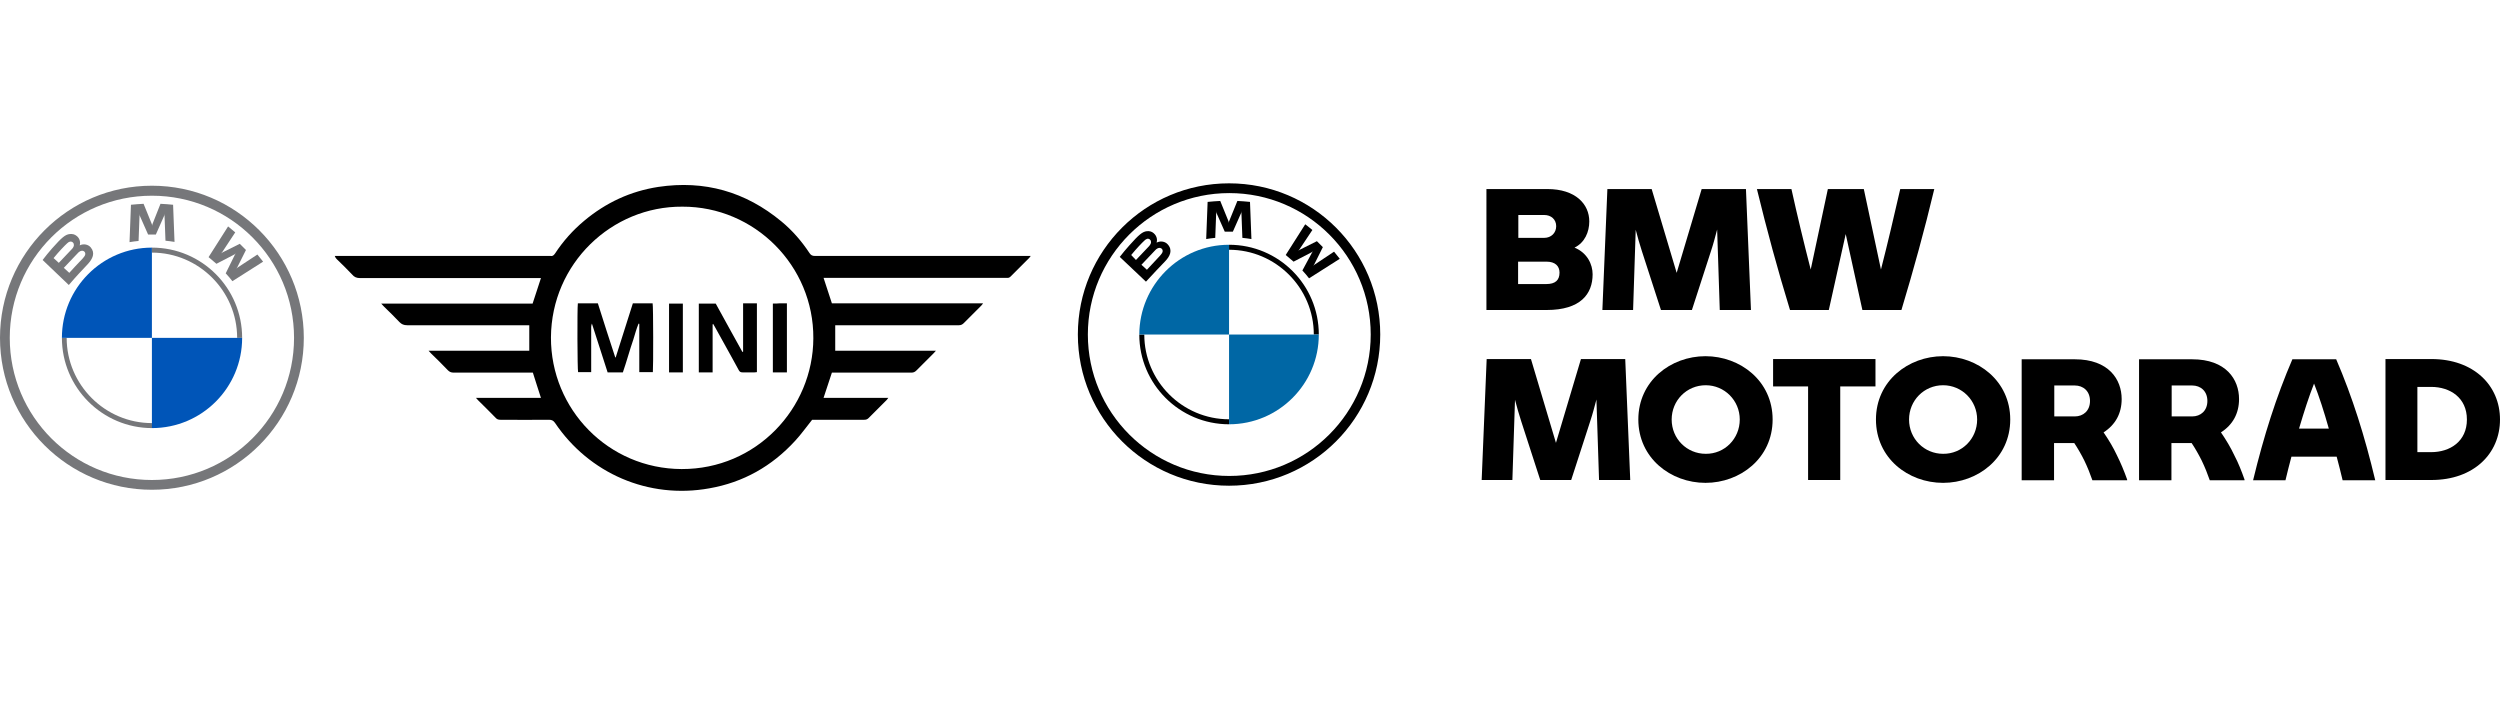
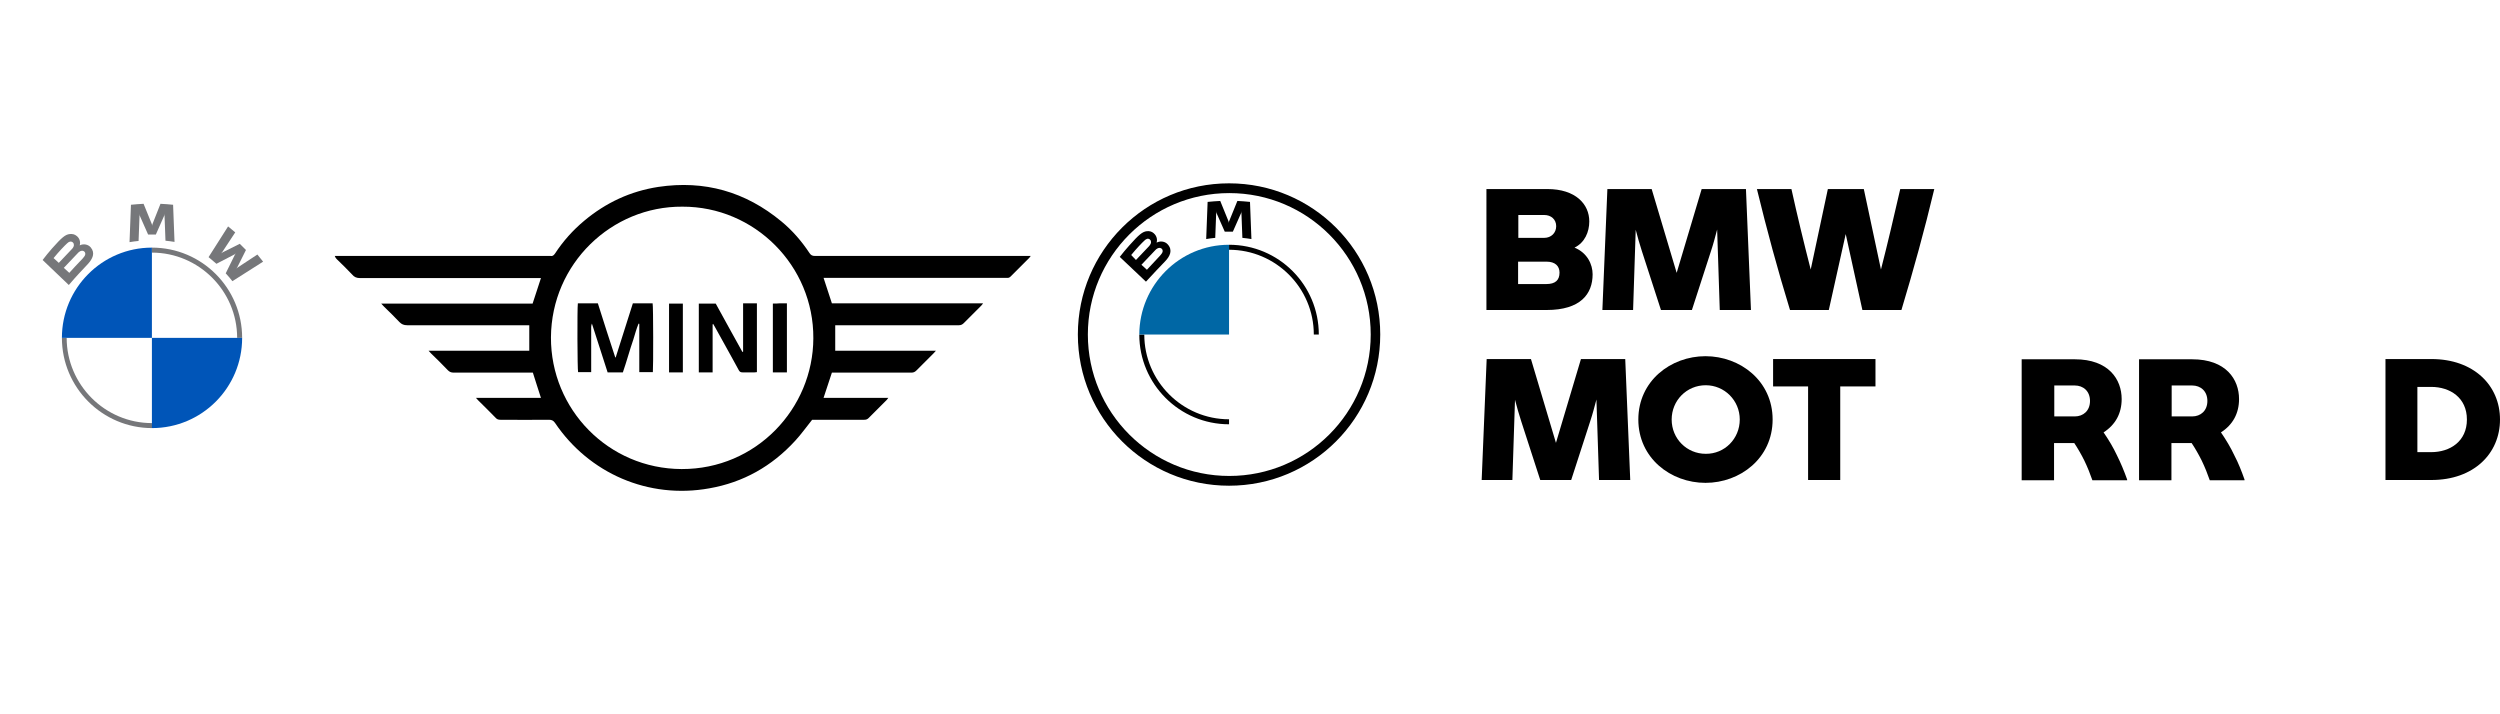
<svg xmlns="http://www.w3.org/2000/svg" xmlns:xlink="http://www.w3.org/1999/xlink" version="1.1" id="Layer_1" x="0px" y="0px" width="1050px" height="300px" viewBox="0 0 1050 300" style="enable-background:new 0 0 1050 300;" xml:space="preserve">
  <style type="text/css">
	.st0{clip-path:url(#SVGID_00000008136584379570882000000001920974305016327842_);}
	.st1{fill:#0067A5;}
	.st2{clip-path:url(#SVGID_00000093142302725905921770000013874974984220780216_);fill:#76777A;}
	.st3{fill:#76777A;}
	.st4{fill:#0055B8;}
	.st5{clip-path:url(#SVGID_00000026878285970781768740000000181721474515130297_);fill:#76777A;}
	.st6{clip-path:url(#SVGID_00000036969374855814028350000015842596125522483134_);fill:#76777A;}
	.st7{clip-path:url(#SVGID_00000045601263743319596100000006703558791919978375_);fill:#76777A;}
	.st8{clip-path:url(#SVGID_00000023242057767412989990000006179684677837376688_);}
</style>
  <g>
    <path d="M655,114.5c0-2.8-1.9-4.6-5.4-4.6h-12v9.4h11.9C653.2,119.3,655,117.7,655,114.5 M637.7,90.3v9.6h10.9c2.9,0,5-2.1,5-4.9   c0-2.9-2.2-4.7-5-4.7H637.7z M668.9,115.2c0,8.3-5.1,15-19.3,15h-25.3V79.4h25.6c11.8,0,17.6,6.3,17.6,13.6c0,4.4-1.9,8.9-6.2,11   C666.7,106.2,668.9,111.1,668.9,115.2" />
    <path d="M722.3,130.2l-1.1-33.8c-0.8,3-1.6,6.1-2.6,9.1l-8,24.7h-13l-8-24.7c-1-3-1.8-6-2.6-9l-1.1,33.7h-12.9l2.1-50.8h18.6   l10.5,35.2l10.5-35.2h18.6l2.1,50.8H722.3z" />
    <path d="M812.4,79.4c-4.1,17.2-8.6,33.5-13.8,50.8h-16.4l-7-31.9l-7.1,31.9h-16.3c-5.3-17.3-9.7-33.6-13.9-50.8h14.5   c2.4,10.9,5.2,22.5,8.1,33.8l7.2-33.8h15.1l7.2,33.8c2.9-11.3,5.6-22.9,8.1-33.8H812.4z" />
    <path d="M671.6,201.6l-1.1-33.8c-0.8,3-1.6,6.1-2.6,9.1l-8,24.7h-13l-8-24.7c-1-3-1.8-6-2.6-9l-1.1,33.7h-12.9l2.1-50.8h18.6   l10.5,35.2l10.5-35.2h18.6l2.1,50.8H671.6z" />
    <path d="M730.7,176.2c0-8-6.4-14.4-14.3-14.4c-8,0-14.3,6.4-14.3,14.4c0,8.1,6.4,14.4,14.3,14.4   C724.3,190.7,730.7,184.3,730.7,176.2 M688.1,176.2c0-16.2,13.6-26.6,28.2-26.6c14.6,0,28.2,10.4,28.2,26.6   c0,16.2-13.6,26.6-28.2,26.6C701.7,202.8,688.1,192.4,688.1,176.2" />
    <polygon points="787.7,162.3 772.9,162.3 772.9,201.6 759.4,201.6 759.4,162.3 744.7,162.3 744.7,150.8 787.7,150.8  " />
-     <path d="M830.4,176.2c0-8-6.4-14.4-14.3-14.4c-8,0-14.3,6.4-14.3,14.4c0,8.1,6.4,14.4,14.3,14.4C824,190.7,830.4,184.3,830.4,176.2    M787.9,176.2c0-16.2,13.6-26.6,28.2-26.6c14.6,0,28.2,10.4,28.2,26.6c0,16.2-13.6,26.6-28.2,26.6   C801.4,202.8,787.9,192.4,787.9,176.2" />
    <path d="M862.8,174.9h8.6c3.6,0,6.4-2.4,6.4-6.5c0-4.1-2.8-6.5-6.4-6.5h-8.6V174.9z M893.4,201.4v0.3h-14.6c-0.9-2.6-2-5.4-3.4-8.3   c-1.3-2.6-2.8-5.2-4.2-7.3h-8.5v15.6h-13.6v-50.8h22.3c14.3,0,19.7,8.5,19.7,16.7c0,6-2.6,10.8-7.6,14c2.2,3.2,4.1,6.4,5.6,9.6   C890.7,194.4,892.2,198,893.4,201.4" />
    <path d="M912.1,174.9h8.6c3.6,0,6.4-2.4,6.4-6.5c0-4.1-2.8-6.5-6.4-6.5h-8.6V174.9z M942.7,201.4v0.3h-14.6c-0.9-2.6-2-5.4-3.4-8.3   c-1.3-2.6-2.8-5.2-4.2-7.3h-8.5v15.6h-13.6v-50.8h22.3c14.3,0,19.7,8.5,19.7,16.7c0,6-2.6,10.8-7.6,14c2.2,3.2,4.1,6.4,5.6,9.6   C940.1,194.4,941.5,198,942.7,201.4" />
-     <path d="M978.1,180c-2-7.1-4.1-13.6-6.2-18.9c-2.1,5.3-4.2,11.8-6.3,18.9H978.1z M981.4,191.8h-19c-0.9,3.3-1.7,6.6-2.5,9.9h-13.6   c4.5-18.6,9.7-35,16.5-50.8h18.4c6.8,15.8,12,32.3,16.4,50.8h-13.7C983.1,198.4,982.3,195.1,981.4,191.8" />
    <g>
      <defs>
        <rect id="SVGID_1_" x="452.7" y="75.5" width="597.3" height="128.6" />
      </defs>
      <clipPath id="SVGID_00000020359384471285789120000001875014563750271150_">
        <use xlink:href="#SVGID_1_" style="overflow:visible;" />
      </clipPath>
      <path style="clip-path:url(#SVGID_00000020359384471285789120000001875014563750271150_);" d="M1036.1,176.2    c0-9.2-7.1-13.7-15-13.7h-5.8v27.4h5.8C1029,189.9,1036.1,185.4,1036.1,176.2 M1050,176.2c0,14.3-11,25.4-28.8,25.4h-19.3v-50.8    h19.3C1039,150.8,1050,161.9,1050,176.2" />
      <path style="clip-path:url(#SVGID_00000020359384471285789120000001875014563750271150_);" d="M575.7,140.5    c0,32.8-26.6,59.4-59.4,59.4c-32.8,0-59.4-26.6-59.4-59.4c0-32.8,26.6-59.4,59.4-59.4C549.1,81.1,575.7,107.7,575.7,140.5     M516.2,77c-35.1,0-63.5,28.4-63.5,63.5s28.4,63.5,63.5,63.5c35.1,0,63.5-28.4,63.5-63.5S551.3,77,516.2,77" />
    </g>
    <path d="M516.2,176.1c-19.6,0-35.6-16-35.6-35.6h-2.1c0,20.8,16.9,37.7,37.7,37.7 M516.2,102.8v2.1c19.6,0,35.6,16,35.6,35.6h2.1   C553.9,119.7,537.1,102.8,516.2,102.8" />
-     <path d="M547,113.6c0.9,0.9,2.1,2.4,2.8,3.3l12.9-8.2c-0.6-0.8-1.7-2.1-2.4-3l-8.1,5.4l-0.6,0.5l0.4-0.6l3.6-7.2l-2.5-2.5l-7.2,3.6   l-0.6,0.4l0.5-0.6l5.4-8.1c-0.9-0.8-1.9-1.5-3-2.4l-8.2,12.9c1,0.8,2.4,2,3.3,2.8l7.7-4l0.5-0.4l-0.4,0.5L547,113.6z" />
    <path d="M517.8,97.3l3.5-7.9l0.2-0.7l-0.1,0.7l0.4,10.5c1.2,0.1,2.5,0.3,3.8,0.5l-0.6-15.6c-1.8-0.2-3.5-0.3-5.3-0.4l-3.5,8.6   l-0.1,0.6l-0.1-0.6l-3.5-8.6c-1.7,0.1-3.5,0.2-5.3,0.4l-0.6,15.6c1.3-0.2,2.5-0.4,3.8-0.5l0.4-10.5l-0.1-0.7l0.2,0.7l3.5,7.9H517.8   z" />
    <path d="M479.4,111.2c0,0,4.2-4.4,5.5-5.8c0.5-0.6,0.9-0.9,1.3-1.1c0.5-0.2,1-0.3,1.5,0c0.5,0.3,0.7,0.8,0.6,1.4   c-0.1,0.6-0.7,1.2-1.1,1.7c-0.6,0.6-5.5,5.9-5.5,5.9L479.4,111.2z M475.1,107.1c2.2-2.7,4.6-5.2,5.6-6.1c0.3-0.3,0.7-0.6,1.1-0.7   c0.7-0.2,1.5,0.3,1.6,1.1c0.2,0.7-0.3,1.4-0.8,2c-1.2,1.3-5.5,5.8-5.5,5.8L475.1,107.1z M489.4,109.7c2-2.1,3.2-4.6,1.1-7   c-1.1-1.3-3-1.6-4.5-0.9l-0.2,0.1l0-0.1c0.2-0.6,0.4-2.5-1.3-3.9c-0.8-0.7-1.8-0.9-2.8-0.8c-1.9,0.2-3.4,1.5-7.4,6   c-1.2,1.3-3,3.5-4,4.8l11,10.4C485.1,114.2,486.5,112.7,489.4,109.7" />
    <path class="st1" d="M516.2,102.8v37.7h-37.7C478.6,119.7,495.4,102.8,516.2,102.8" />
-     <path class="st1" d="M553.9,140.5c0,20.8-16.9,37.7-37.7,37.7v-37.7H553.9z" />
  </g>
  <g>
    <path d="M223.8,156.5c-0.5,0-1.1,0-1.7,0c-10.5,0-21.1,0-31.6,0c-1,0-1.7-0.3-2.4-1c-2.3-2.4-4.7-4.8-7.1-7.1   c-0.3-0.3-0.6-0.6-1-1.1c14.2,0,28.2,0,42.3,0c0-3.6,0-7.1,0-10.7c-0.5,0-1.1,0-1.6,0c-16.6,0-33.1,0-49.7,0   c-1.4,0-2.3-0.4-3.2-1.3c-2.1-2.2-4.3-4.4-6.5-6.5c-0.3-0.3-0.6-0.7-1.2-1.3c5.5,0,10.8,0,16,0c5.3,0,10.6,0,15.9,0s10.6,0,15.9,0   c5.3,0,10.6,0,15.8,0c1.2-3.6,2.3-7.1,3.5-10.7c-0.6,0-1.2,0-1.7,0c-24.7,0-49.5,0-74.2,0c-1.5,0-2.5-0.4-3.4-1.5   c-2.1-2.2-4.3-4.4-6.5-6.5c-0.3-0.3-0.6-0.7-0.8-1.3c0.6,0,1.2,0,1.8,0c29.3,0,58.5,0,87.8,0c0.3,0,0.7,0,1,0   c0.9,0.2,1.4-0.3,1.9-1c3.4-5.2,7.5-9.8,12.3-13.8c9.1-7.6,19.4-12.4,31.1-14.2c19.4-2.9,36.6,2,51.7,14.5   c4.6,3.8,8.5,8.3,11.8,13.3c0.6,0.9,1.2,1.2,2.3,1.2c19.5,0,39,0,58.5,0c10.1,0,20.2,0,30.3,0c0.5,0,1,0,1.8,0   c-0.3,0.4-0.4,0.6-0.6,0.8c-2.6,2.6-5.2,5.2-7.8,7.8c-0.4,0.4-0.9,0.7-1.5,0.6c-0.4,0-0.8,0-1.1,0c-24.7,0-49.4,0-74.1,0   c-0.6,0-1.2,0-1.9,0c1.2,3.6,2.3,7.1,3.5,10.7c21.1,0,42.1,0,63.5,0c-0.3,0.4-0.5,0.7-0.8,1c-2.4,2.4-4.9,4.9-7.3,7.3   c-0.6,0.6-1.2,0.9-2.1,0.9c-10.9,0-21.8,0-32.7,0c-5.9,0-11.8,0-17.7,0c-0.5,0-1,0-1.5,0c0,3.6,0,7.1,0,10.7c14,0,28,0,42.3,0   c-0.5,0.5-0.7,0.8-1,1.1c-2.4,2.4-4.8,4.8-7.2,7.2c-0.7,0.7-1.3,0.9-2.2,0.9c-10.5,0-21.1,0-31.6,0c-0.6,0-1.1,0-1.7,0   c-1.2,3.5-2.3,7-3.5,10.6c9,0,18,0,27.2,0c-0.4,0.5-0.5,0.7-0.7,0.9c-2.5,2.5-5.1,5.1-7.6,7.6c-0.6,0.6-1.2,0.7-1.9,0.7   c-6.8,0-13.6,0-20.4,0c-0.6,0-1.1,0-1.4,0c-2.5,3.1-4.6,6.1-7.1,8.8c-9.8,10.7-21.8,17.5-36.1,20c-25.6,4.6-50.5-6.3-64.8-27.5   c-0.7-1-1.4-1.3-2.5-1.3c-6.8,0.1-13.6,0-20.4,0c-0.9,0-1.5-0.2-2.1-0.9c-2.4-2.5-4.9-4.9-7.3-7.3c-0.3-0.3-0.5-0.5-0.9-1   c9.2,0,18.2,0,27.3,0C226.1,163.6,224.9,160.1,223.8,156.5z M286.6,86.8c-29.7-0.2-55,23.9-55.2,54.9   c-0.1,30.2,24.1,55.2,54.9,55.3c31.3,0.1,55.2-25.4,55.3-54.9C341.8,111.6,316.9,86.7,286.6,86.8z" />
    <path d="M242.7,127.4c2.8,0,5.5,0,8.4,0c2.4,7.6,4.8,15.1,7.3,22.7c0.1,0,0.2,0,0.2,0c2.4-7.5,4.8-15.1,7.2-22.7c2.8,0,5.5,0,8.3,0   c0.3,1.1,0.3,27.2,0.1,28.9c-1.8,0-3.7,0-5.7,0c0-6.8,0-13.6,0-20.3c-0.1,0-0.2,0-0.3-0.1c-0.9,2.2-1.5,4.4-2.2,6.7   c-0.8,2.3-1.5,4.6-2.2,6.9c-0.7,2.3-1.4,4.6-2.2,6.9c-2.1,0-4.1,0-6.4,0c-2.2-6.8-4.4-13.6-6.6-20.5c-0.4,0.9-0.3,1.9-0.3,2.8   c0,0.9,0,1.9,0,2.8c0,1,0,2,0,3s0,2,0,3s0,2,0,3c0,0.9,0,1.9,0,2.8c0,1,0,2,0,3c-1.9,0-3.7,0-5.5,0   C242.5,155.4,242.4,129.7,242.7,127.4z" />
    <path d="M299.3,136.2c0,6.7,0,13.4,0,20.2c-2,0-3.8,0-5.8,0c0-9.7,0-19.2,0-28.9c2.4,0,4.7,0,7.1,0c3.7,6.7,7.4,13.5,11.2,20.3   c0.1,0,0.2,0,0.3-0.1c0-6.7,0-13.4,0-20.3c2,0,3.8,0,5.8,0c0,9.6,0,19.2,0,28.9c-0.4,0-0.7,0.1-1,0.1c-1.7,0-3.3,0-5,0   c-0.8,0-1.2-0.2-1.6-0.9c-1.6-3-3.3-6-5-9.1c-1.7-3.1-3.4-6.1-5.1-9.2c-0.2-0.4-0.5-0.8-0.7-1.2   C299.5,136.2,299.4,136.2,299.3,136.2z" />
    <path d="M330.5,127.4c0,9.8,0,19.3,0,29c-2,0-3.9,0-5.9,0c0-9.6,0-19.2,0-28.9c1,0,1.9,0,2.9-0.1   C328.5,127.4,329.4,127.4,330.5,127.4z" />
    <path d="M286.8,156.4c-1.9,0-3.8,0-5.8,0c0-9.6,0-19.2,0-28.9c1.9,0,3.8,0,5.8,0C286.8,137.1,286.8,146.7,286.8,156.4z" />
  </g>
  <g>
    <g>
      <defs>
-         <rect id="SVGID_00000057128479114443146990000012073102723500065209_" y="78.1" width="127.7" height="127.7" />
-       </defs>
+         </defs>
      <clipPath id="SVGID_00000089574460589230220830000006235522293532252551_">
        <use xlink:href="#SVGID_00000057128479114443146990000012073102723500065209_" style="overflow:visible;" />
      </clipPath>
      <path style="clip-path:url(#SVGID_00000089574460589230220830000006235522293532252551_);fill:#76777A;" d="M123.5,141.9    c0,33-26.7,59.7-59.7,59.7c-33,0-59.7-26.7-59.7-59.7c0-33,26.7-59.7,59.7-59.7C96.8,82.2,123.5,108.9,123.5,141.9 M63.8,78    C28.6,78,0,106.6,0,141.9s28.6,63.8,63.8,63.8s63.8-28.6,63.8-63.8S99.1,78,63.8,78" />
    </g>
    <path class="st3" d="M63.8,177.7c-19.7,0-35.8-16.1-35.8-35.8H26c0,20.9,17,37.9,37.9,37.9 M63.8,104v2.1   c19.7,0,35.8,16.1,35.8,35.8h2.1C101.7,121,84.8,104,63.8,104" />
    <path class="st3" d="M94.8,114.8c0.9,0.9,2.1,2.4,2.8,3.3l12.9-8.2c-0.6-0.8-1.7-2.1-2.4-3l-8.2,5.4l-0.6,0.5l0.4-0.6l3.6-7.2   l-2.6-2.6l-7.2,3.6l-0.6,0.4l0.5-0.6l5.4-8.2c-1-0.8-1.9-1.6-3-2.5l-8.2,12.9c1,0.8,2.4,2,3.3,2.8l7.7-4l0.5-0.4l-0.4,0.5   L94.8,114.8z" />
    <path class="st3" d="M65.5,98.4l3.5-7.9l0.2-0.7l-0.1,0.7l0.4,10.6c1.2,0.1,2.5,0.3,3.8,0.5L72.7,86c-1.8-0.2-3.5-0.3-5.3-0.4   L64,94.2l-0.1,0.6l-0.1-0.6l-3.5-8.6c-1.8,0.1-3.5,0.2-5.3,0.4l-0.6,15.7c1.3-0.2,2.5-0.4,3.8-0.5l0.4-10.6l-0.1-0.7l0.2,0.7   l3.5,7.9H65.5z" />
    <path class="st3" d="M26.8,112.5c0,0,4.2-4.4,5.6-5.9c0.5-0.6,0.9-0.9,1.3-1.1c0.5-0.2,1-0.3,1.5,0c0.5,0.3,0.7,0.8,0.6,1.4   c-0.1,0.6-0.7,1.2-1.1,1.7c-0.6,0.6-5.6,5.9-5.6,6L26.8,112.5z M22.5,108.4c2.2-2.7,4.6-5.2,5.7-6.2c0.3-0.3,0.7-0.6,1.2-0.7   c0.7-0.2,1.5,0.3,1.6,1.1c0.2,0.7-0.3,1.5-0.8,2c-1.2,1.3-5.5,5.8-5.5,5.8L22.5,108.4z M36.9,110.9c2-2.2,3.2-4.6,1.2-7   c-1.1-1.3-3-1.6-4.5-0.9l-0.2,0.1l0.1-0.1c0.2-0.6,0.4-2.6-1.3-3.9c-0.8-0.7-1.8-0.9-2.9-0.8c-1.9,0.2-3.4,1.5-7.4,6   c-1.2,1.4-3,3.5-4,4.9c0,0,11,10.5,11,10.5C32.5,115.5,34,114,36.9,110.9" />
    <path class="st4" d="M63.8,104v37.9H26C26,121,42.9,104,63.8,104" />
    <path class="st4" d="M101.7,141.9c0,20.9-16.9,37.9-37.9,37.9v-37.9H101.7z" />
  </g>
</svg>